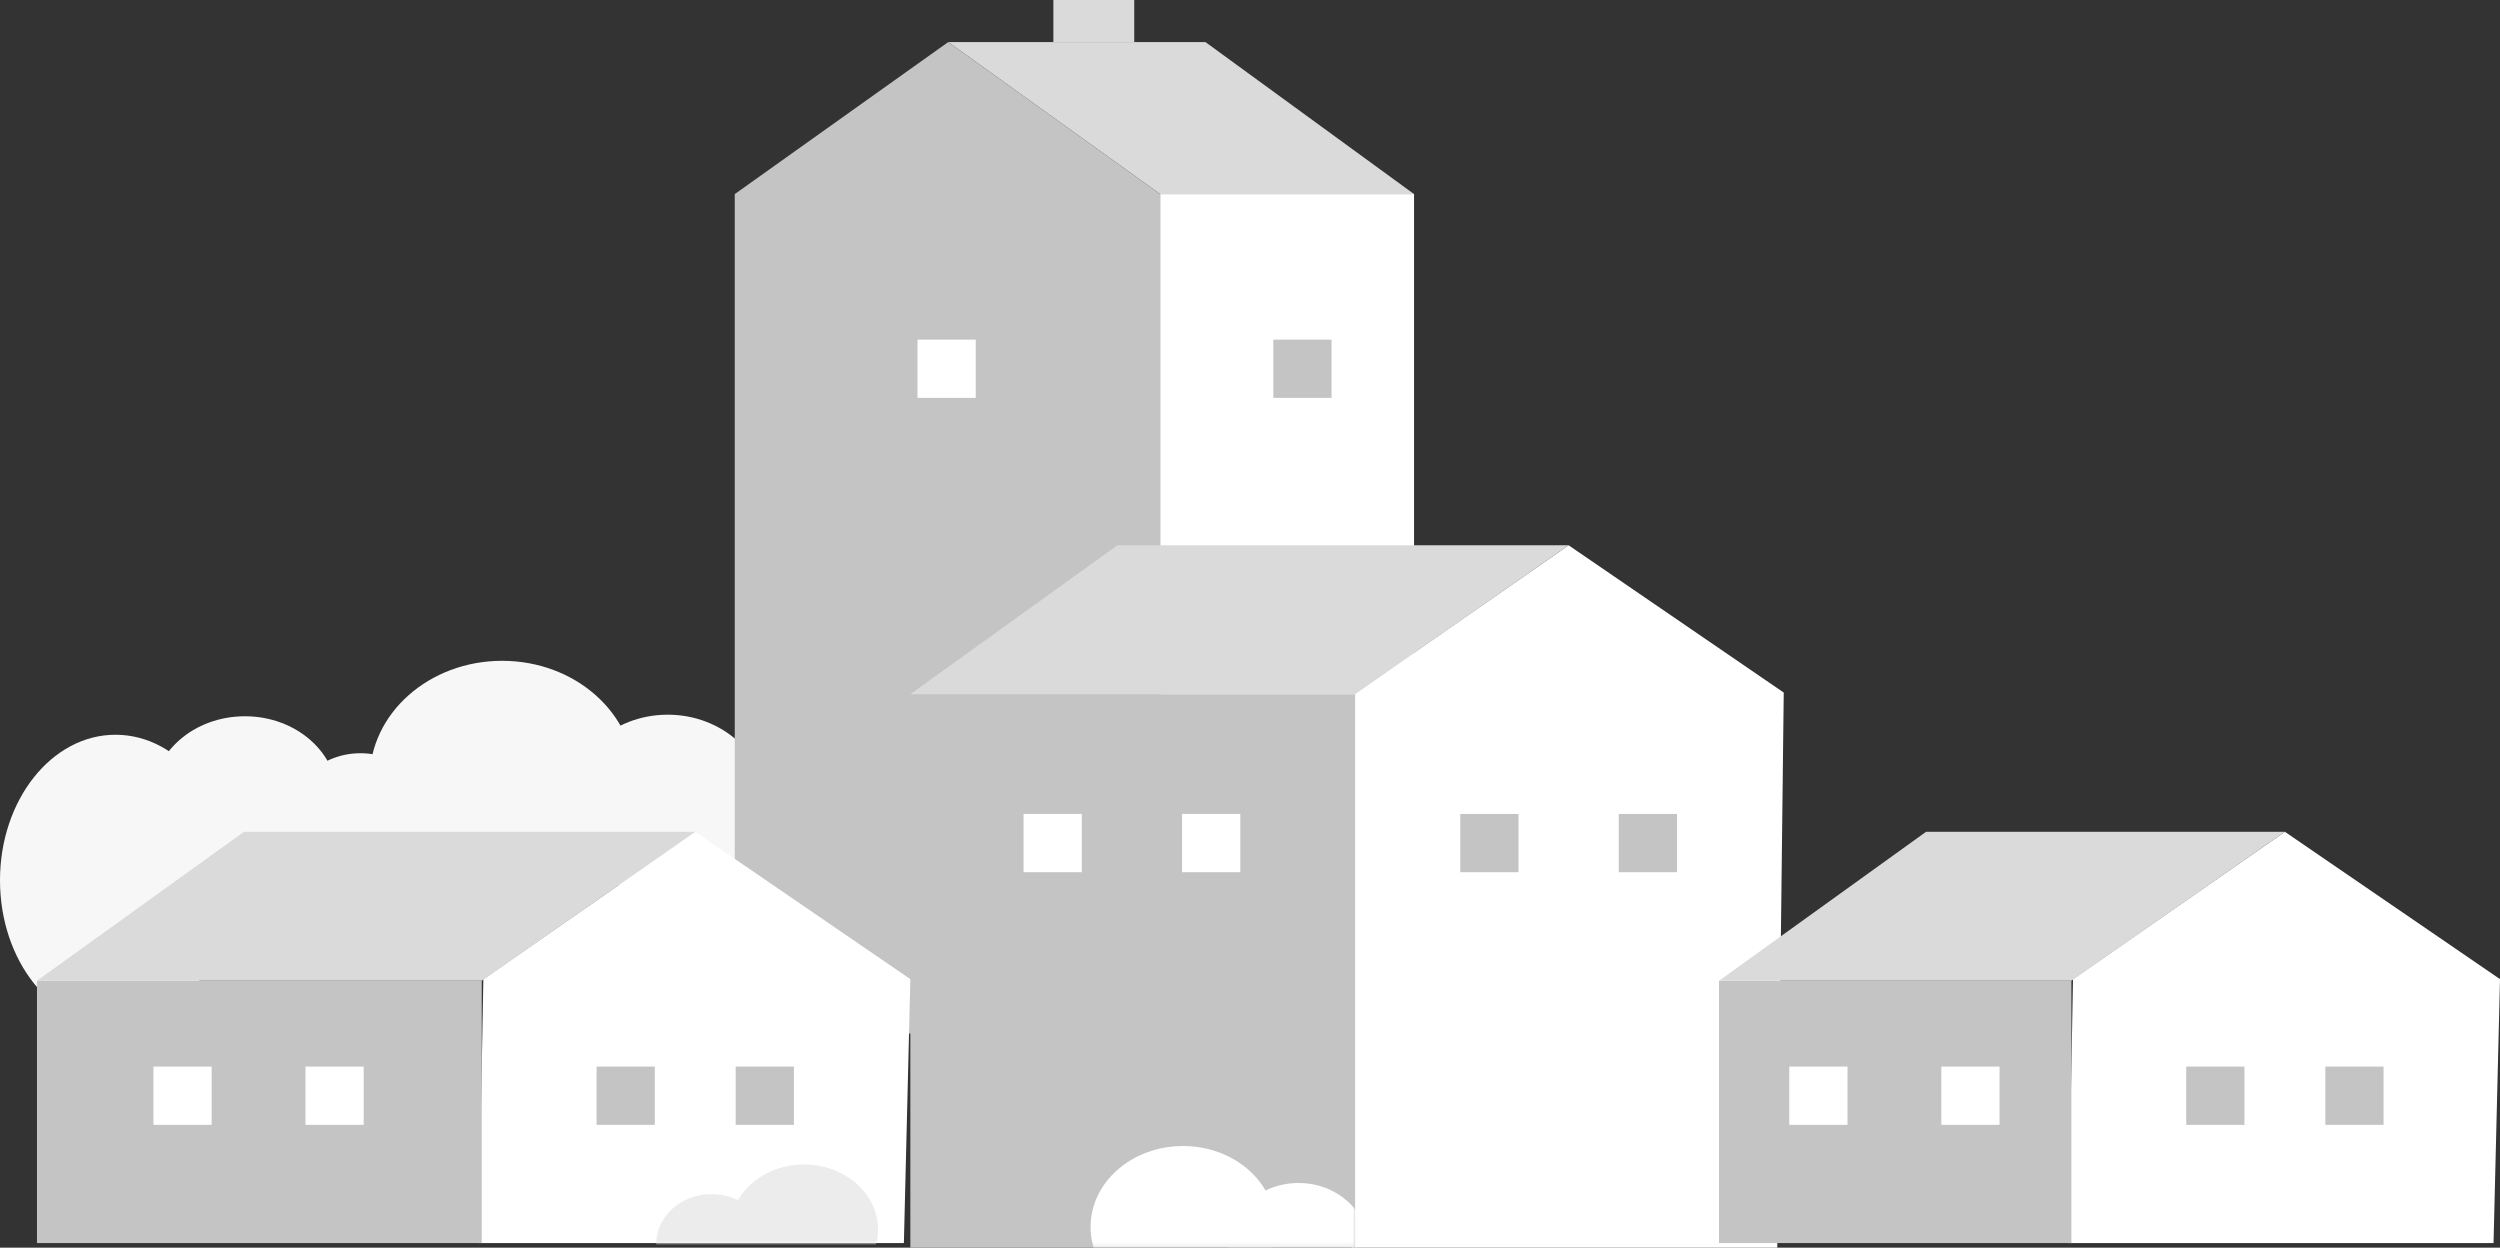
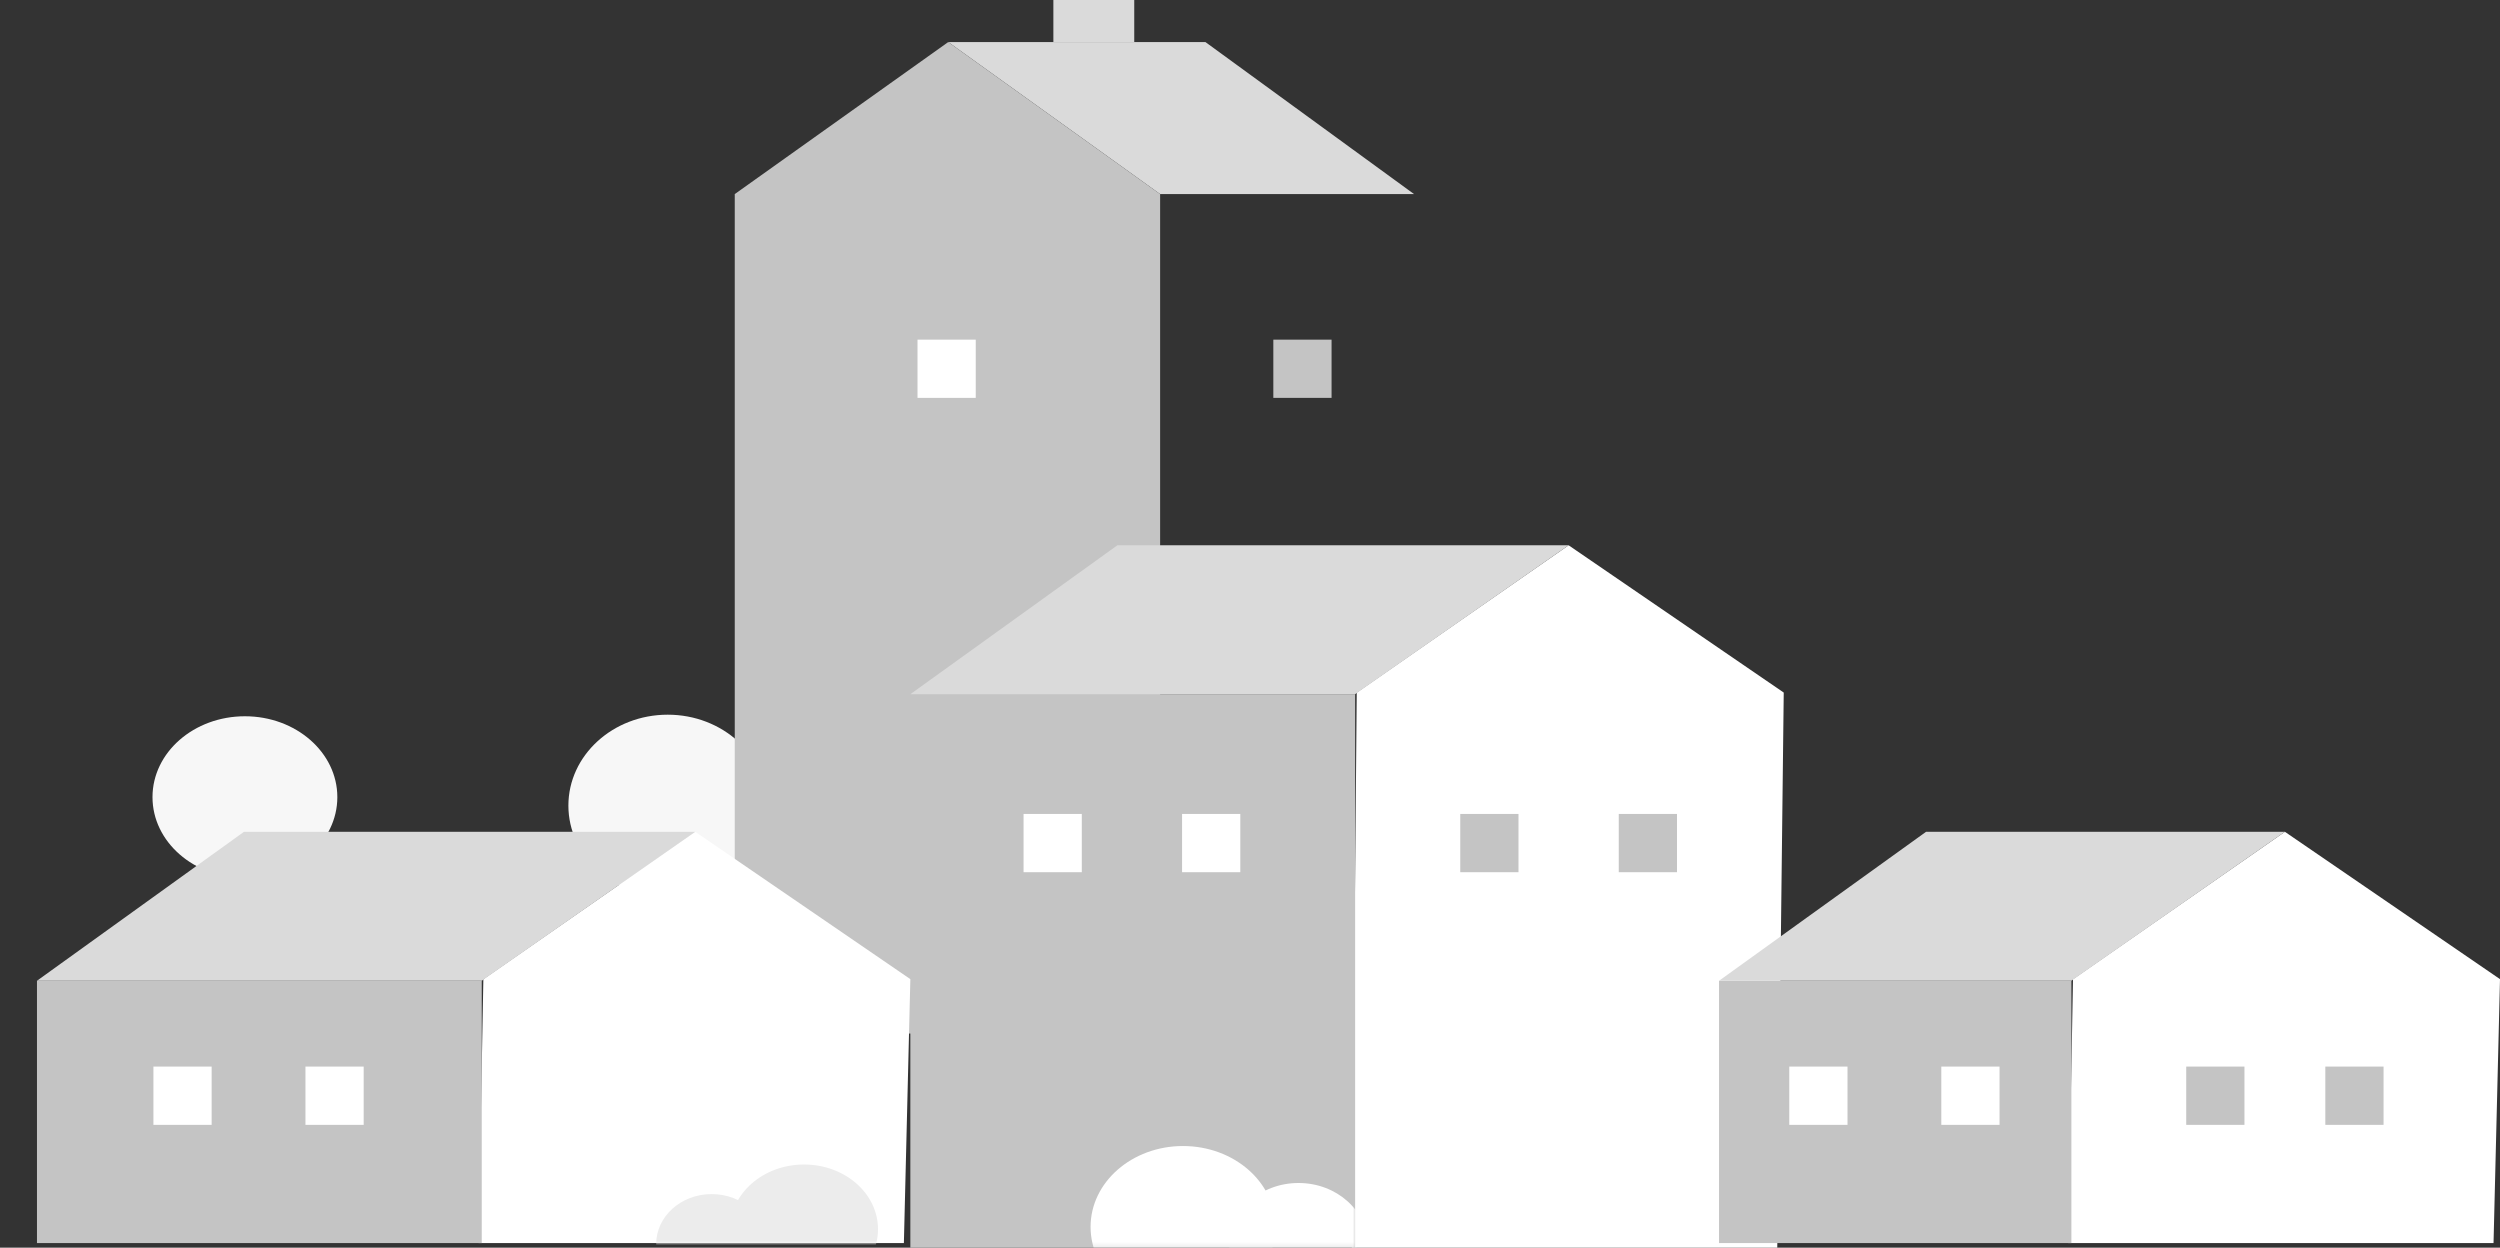
<svg xmlns="http://www.w3.org/2000/svg" xmlns:xlink="http://www.w3.org/1999/xlink" width="541" height="270" viewBox="0 0 541 270">
  <rect x="0" y="0" width="541" height="270" fill="#333333" stroke="none" />
  <defs>
    <path id="a" d="M0 119.779h96.25V0H0z" />
    <path id="c" d="M93.45 89H1.4L0 31.886 46.55 0 92.4 31.886z" />
  </defs>
  <g fill="none" fill-rule="evenodd">
    <g fill="#F7F7F7" transform="matrix(-1 0 0 1 166 143)">
-       <ellipse cx="88" cy="33.5" rx="15" ry="13.5" />
      <ellipse cx="113" cy="29.5" rx="20" ry="17.5" />
-       <ellipse cx="141" cy="47.5" rx="25" ry="31.5" />
      <ellipse cx="21.5" cy="31.329" rx="21.5" ry="19.671" />
-       <ellipse cx="57.333" cy="25.5" rx="28.667" ry="25.5" />
    </g>
-     <path fill="#FFF" d="M251.05 42H306v181.65h-54.95z" />
    <path fill="#DADADA" d="M251.05 42H306L260.85 9.1H205.2z" />
    <path fill="#C4C4C4" d="M251.05 42L205.2 9.1 159 42v181.65h92.05z" />
    <path fill="#FFF" d="M211.15 73.5h-12.6v12.6h12.6z" />
    <path fill="#C4C4C4" d="M288.15 73.5h-12.6v12.6h12.6z" />
    <path fill="#DADADA" d="M245.45 9.1h-17.5V0h17.5z" />
    <g>
      <path fill="#FFF" d="M292.55 270h92.05l1.4-120.129L339.45 118l-45.85 31.871z" />
      <g transform="matrix(-1 0 0 1 293.25 150.221)">
        <mask id="b" fill="#fff">
          <use xlink:href="#a" />
        </mask>
        <use fill="#C4C4C4" xlink:href="#a" />
        <g fill="#FFF" mask="url(#b)">
          <g transform="translate(-2.75 97.779)">
            <ellipse cx="15" cy="21.5" rx="15" ry="13.5" />
            <ellipse cx="40" cy="17.5" rx="20" ry="17.5" />
          </g>
        </g>
      </g>
-       <path fill="#DADADA" d="M293.25 150.221L339.45 118H241.8L197 150.221z" />
+       <path fill="#DADADA" d="M293.25 150.221L339.45 118H241.8L197 150.221" />
      <path fill="#FFF" d="M268.4 176.138h-12.6v12.608h12.6zM234.1 176.138h-12.6v12.608h12.6z" />
      <path fill="#C4C4C4" d="M362.9 176.138h-12.6v12.608h12.6zM328.6 176.138H316v12.608h12.6z" />
    </g>
    <g>
      <g transform="matrix(-1 0 0 1 197 180)">
        <mask id="d" fill="#fff">
          <use xlink:href="#c" />
        </mask>
        <use fill="#FFF" xlink:href="#c" />
        <g fill="#ECECEC" mask="url(#d)">
          <g transform="matrix(-1 0 0 1 55 72)">
            <ellipse cx="12" cy="17.2" rx="12" ry="10.8" />
            <ellipse cx="32" cy="14" rx="16" ry="14" />
          </g>
        </g>
      </g>
      <path fill="#C4C4C4" d="M104.25 269H8v-56.764h96.25z" />
      <path fill="#DADADA" d="M104.25 212.236L150.45 180H52.8L8 212.236z" />
      <path fill="#FFF" d="M78.7 230.807H66.1v12.614h12.6zM45.8 230.807H33.2v12.614h12.6z" />
-       <path fill="#C4C4C4" d="M141.7 230.807h-12.6v12.614h12.6zM171.8 230.807h-12.6v12.614h12.6z" />
    </g>
    <g>
      <path fill="#FFF" d="M447.55 269h92.05l1.4-57.114L494.45 180l-45.85 31.886z" />
      <path fill="#C4C4C4" d="M448.25 269H372v-56.764h76.25z" />
      <path fill="#DADADA" d="M448.25 212.236L494.45 180H416.8L372 212.236z" />
      <path fill="#FFF" d="M432.7 230.807h-12.6v12.614h12.6zM399.8 230.807h-12.6v12.614h12.6z" />
      <path fill="#C4C4C4" d="M485.7 230.807h-12.6v12.614h12.6zM515.8 230.807h-12.6v12.614h12.6z" />
    </g>
  </g>
</svg>